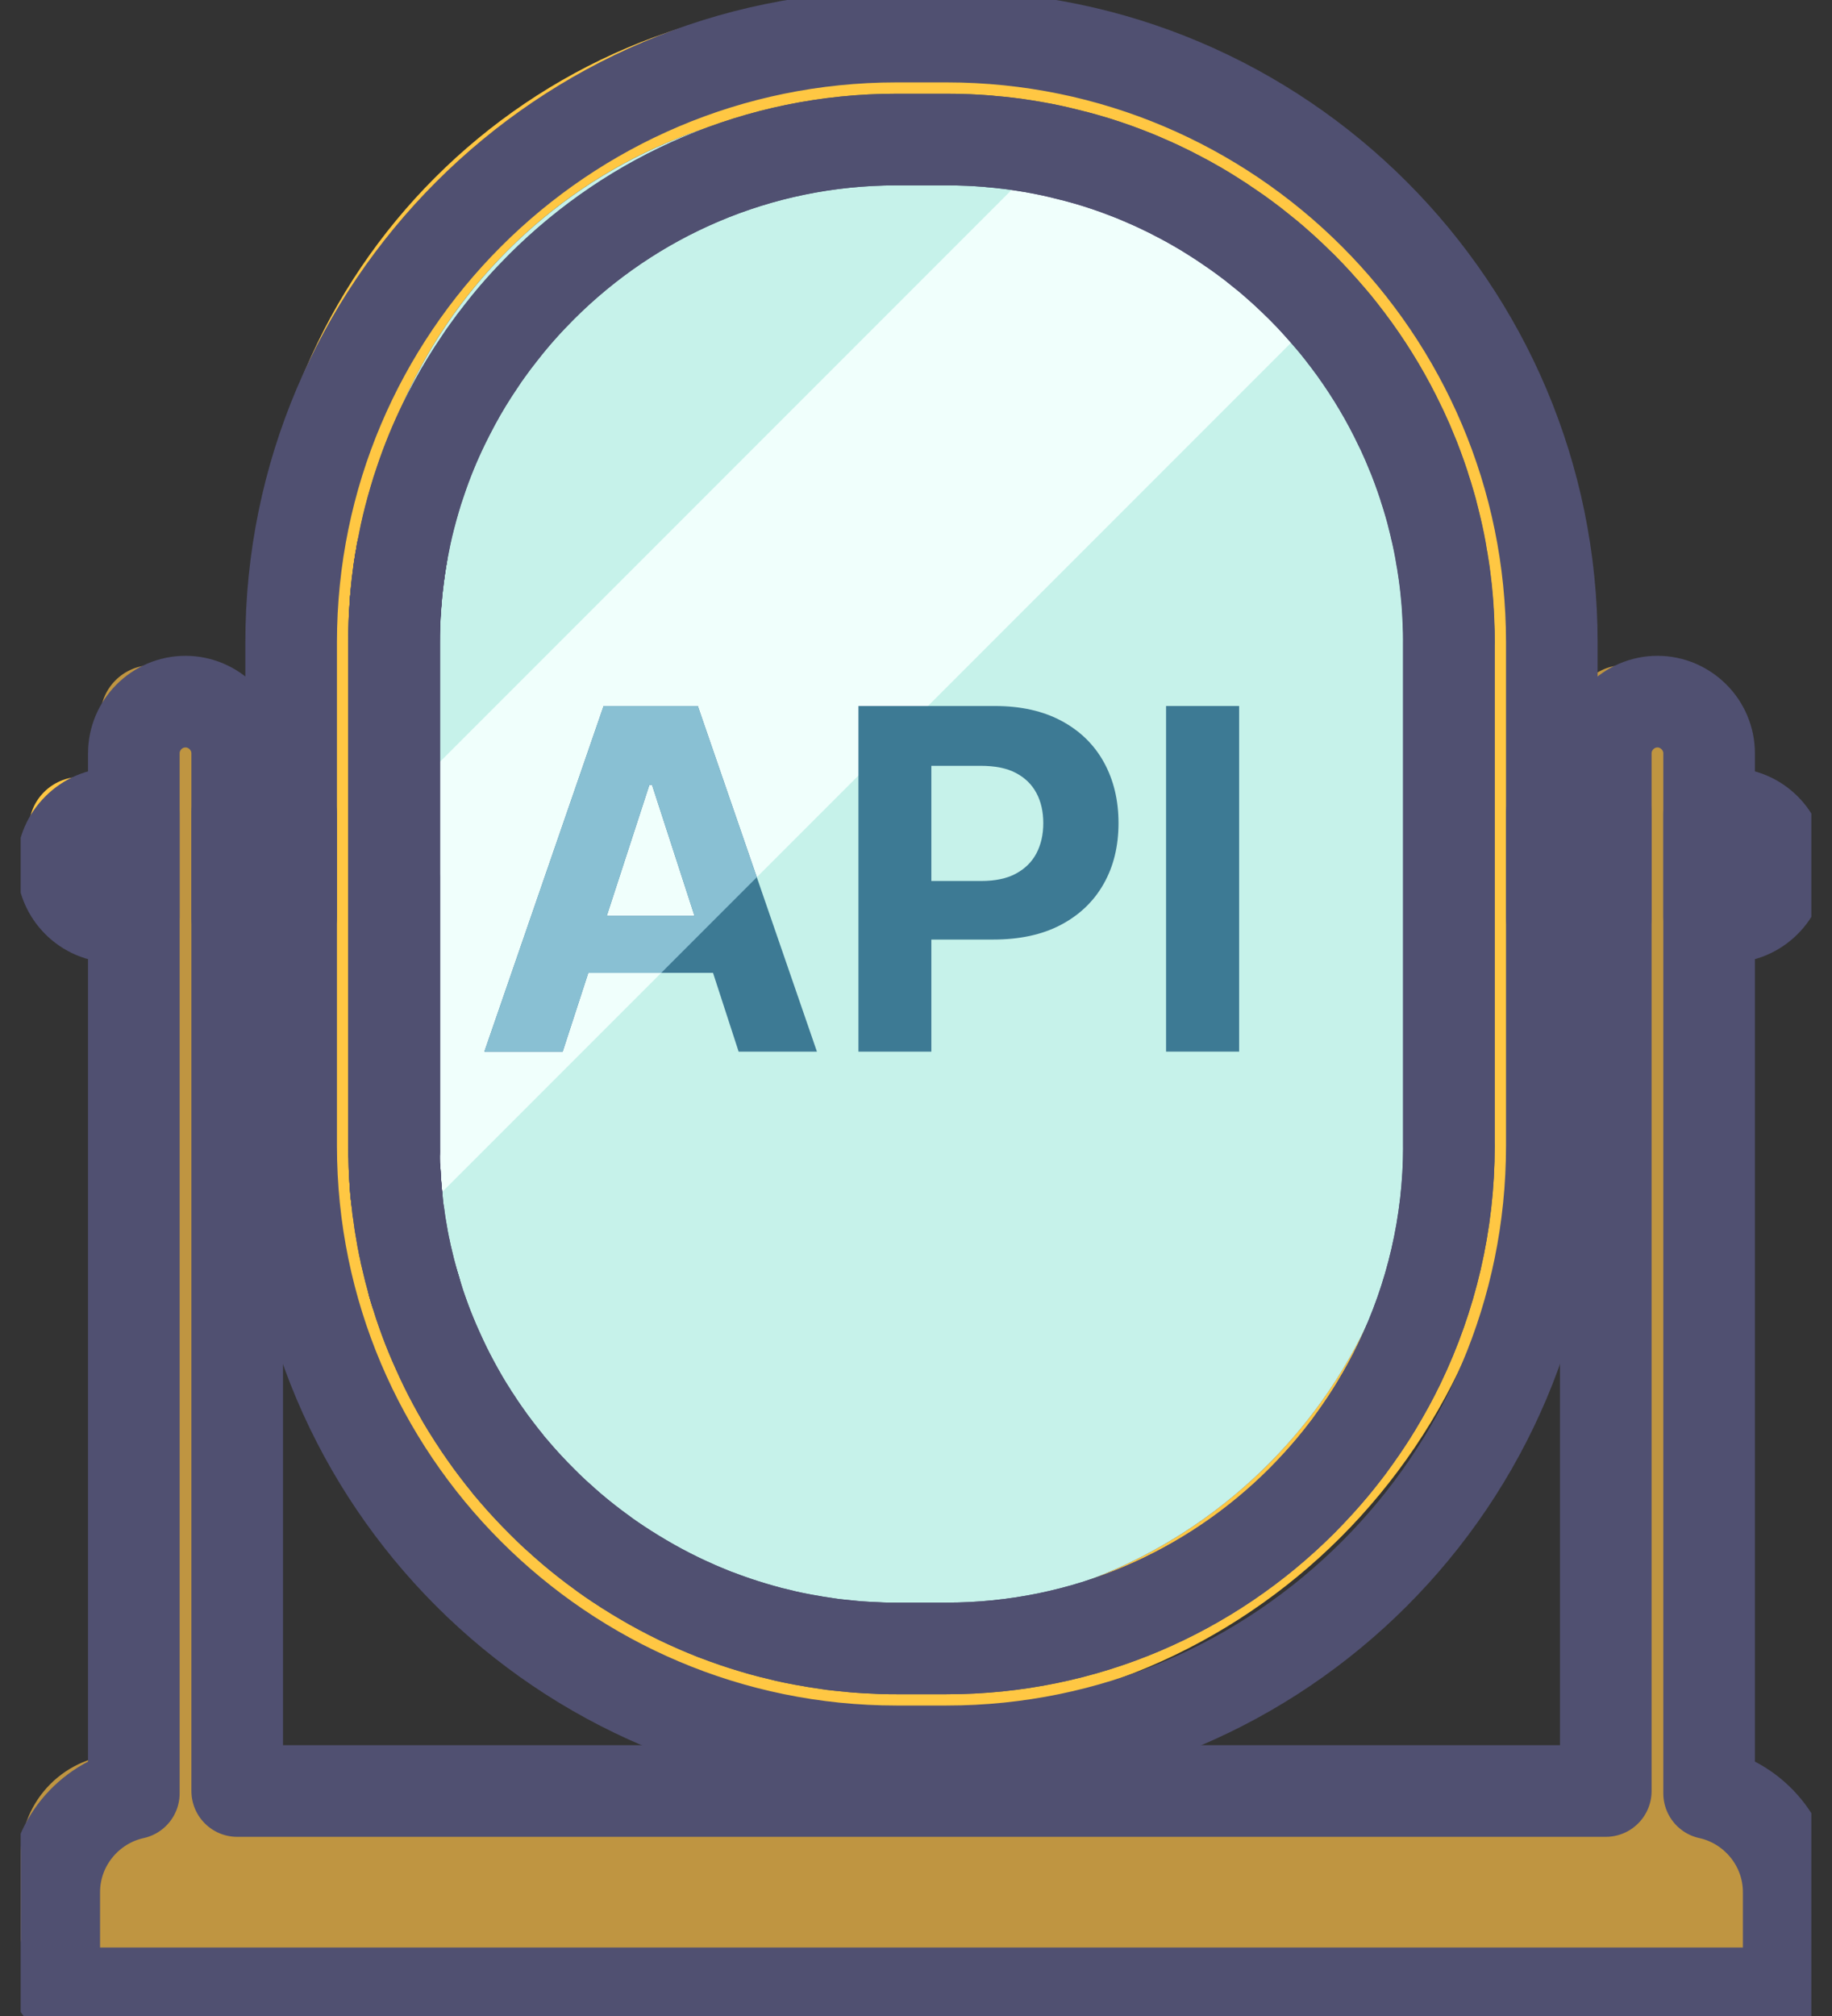
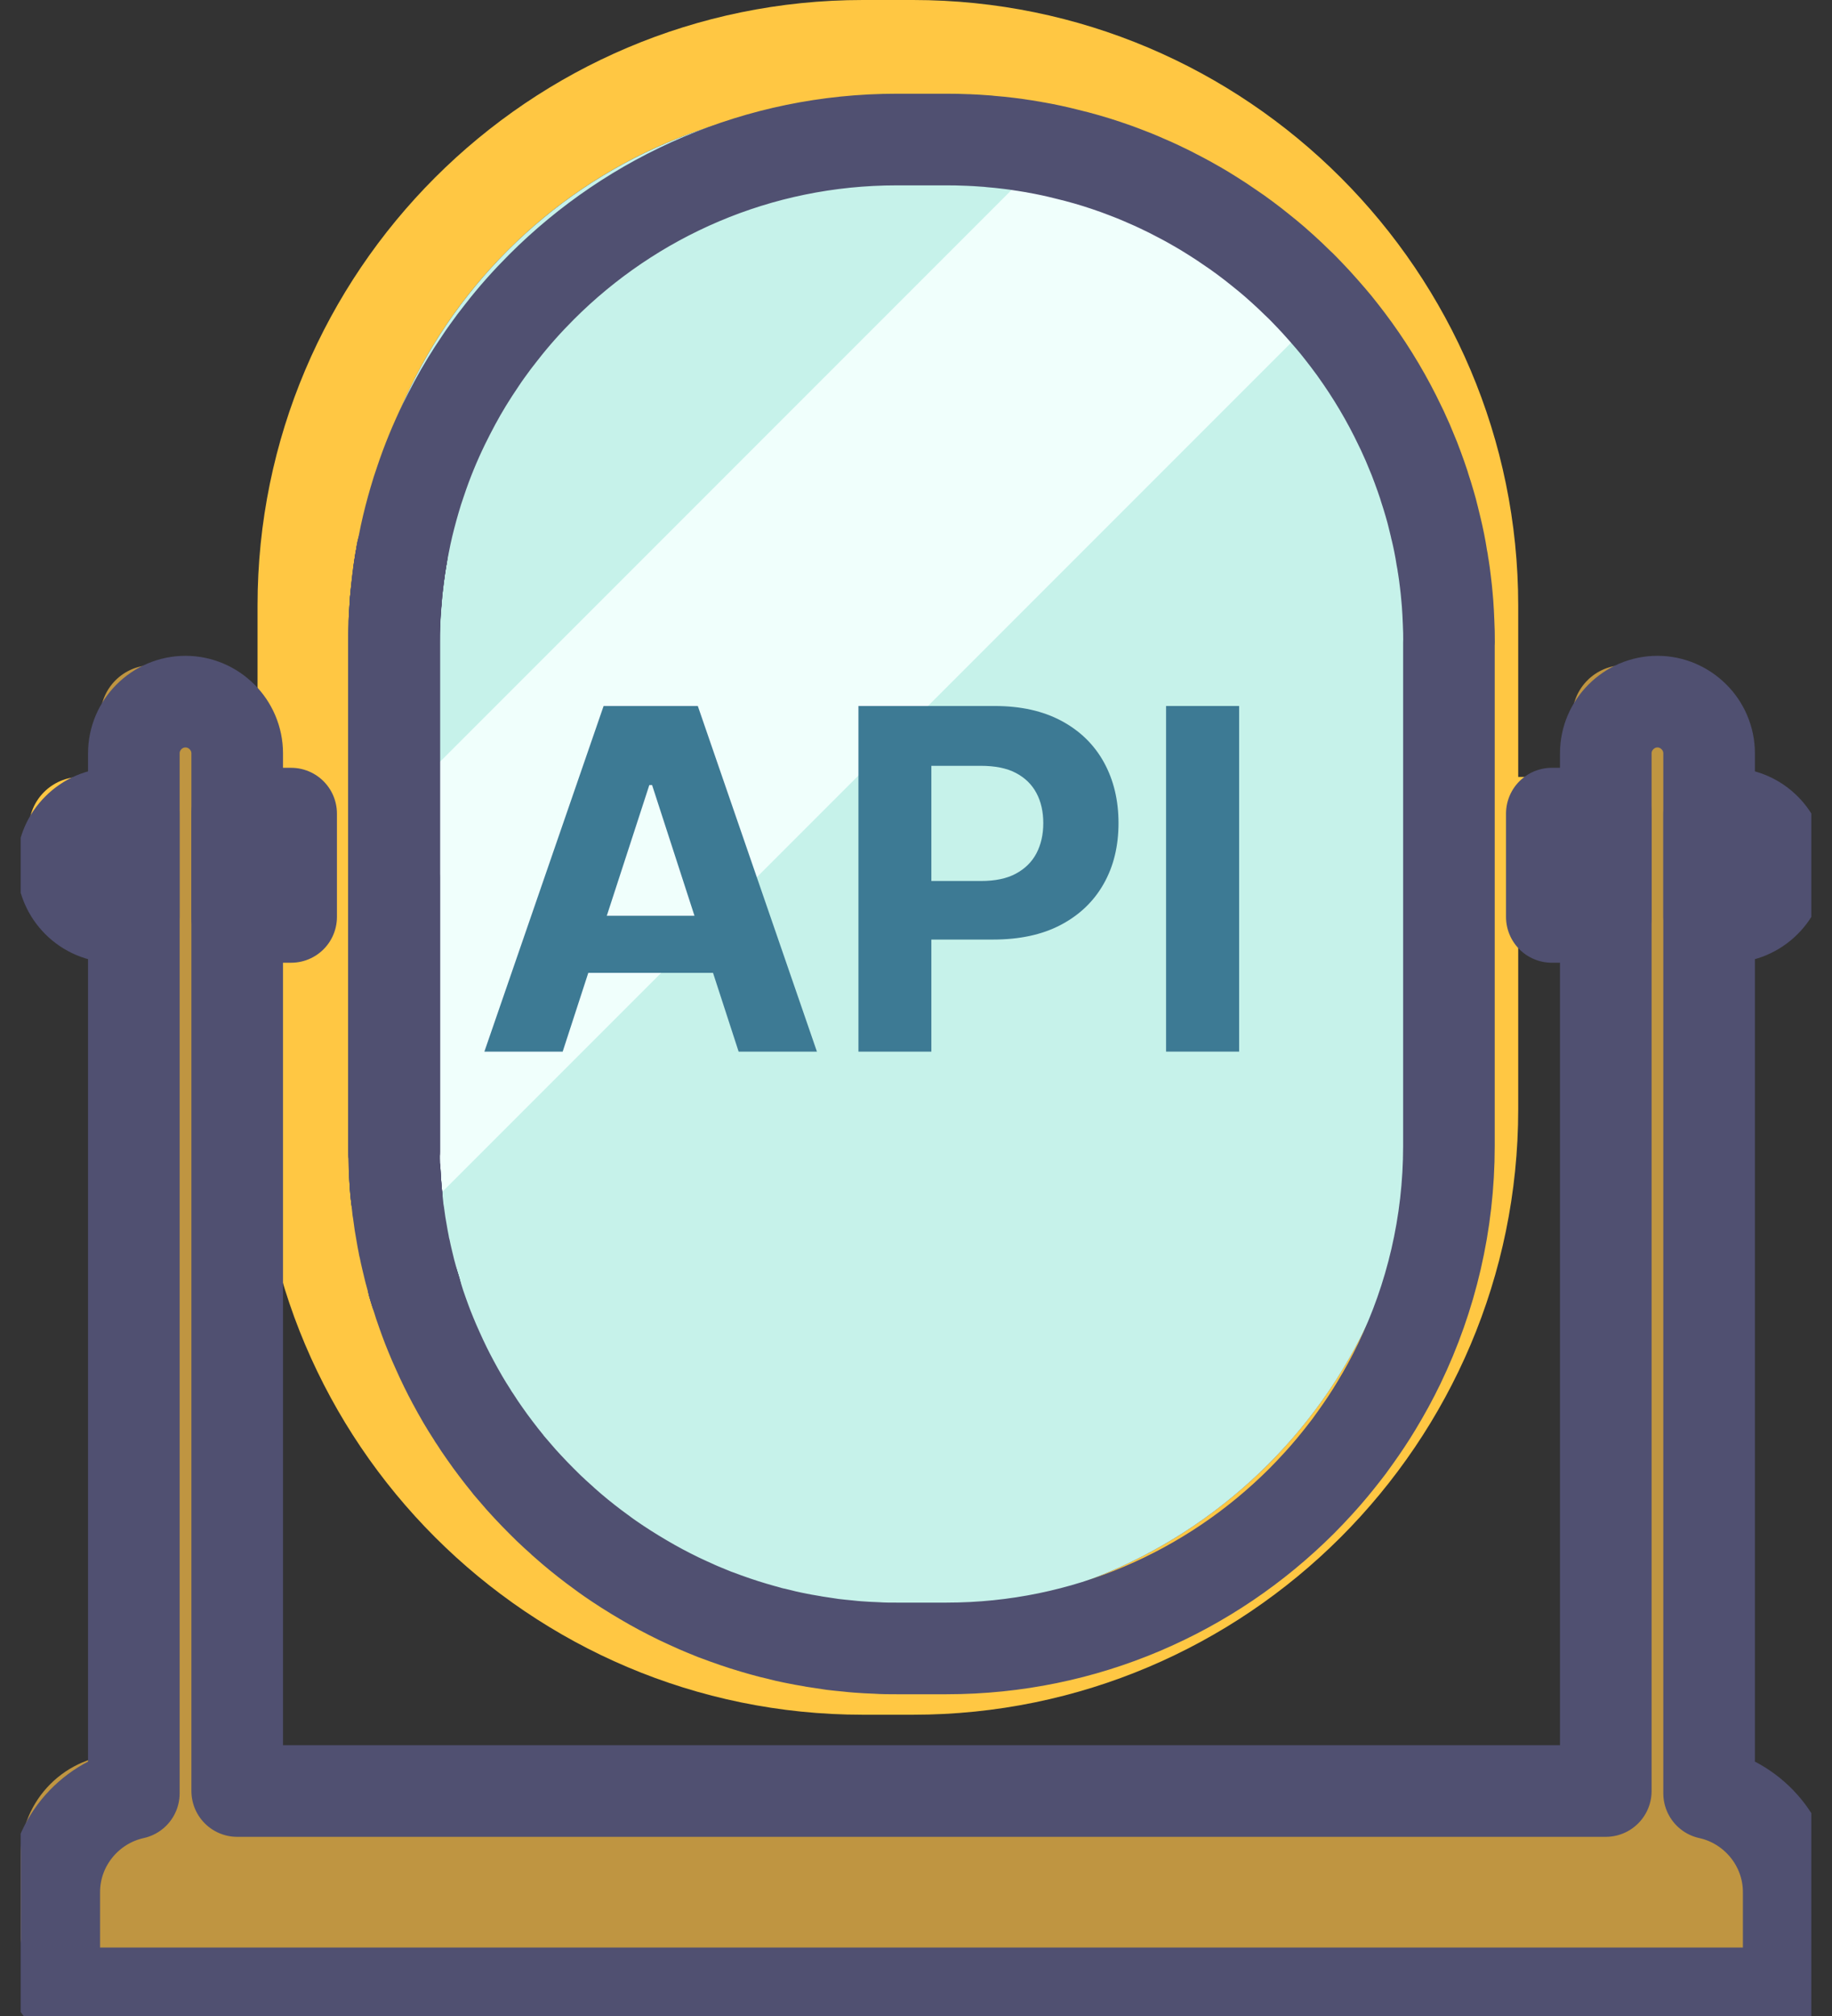
<svg xmlns="http://www.w3.org/2000/svg" width="50" height="55" viewBox="0 0 50 55" fill="none">
  <rect x="0" y="0" width="50" height="55" fill="#333333" stroke="none" />
  <g clip-path="url(#clip0_3_26610)">
    <path d="M24.917 0H23.551C14.44 0 7.029 7.411 7.029 16.521V30.263C7.029 39.371 14.44 46.781 23.551 46.781H24.917C34.025 46.781 41.436 39.371 41.436 30.263V16.521C41.436 7.411 34.025 0 24.917 0ZM38.627 30.263C38.627 37.823 32.477 43.973 24.917 43.973H23.551C15.99 43.973 9.837 37.823 9.837 30.263V16.521C9.837 8.961 15.99 2.808 23.551 2.808H24.917C32.477 2.808 38.627 8.961 38.627 16.521V30.263Z" fill="#FFC743" />
    <path d="M38.63 16.522V30.263C38.63 37.823 32.477 43.973 24.92 43.973H23.554C17.354 43.973 12.099 39.836 10.408 34.179C10.037 32.937 9.837 31.623 9.837 30.263V16.522C9.837 8.961 15.993 2.808 23.554 2.808H24.92C26.443 2.808 27.906 3.058 29.276 3.517C32.025 4.443 34.39 6.219 36.056 8.531C37.676 10.78 38.63 13.542 38.63 16.522Z" fill="#C6F2EA" />
    <path d="M2.199 24.016H7.366C8.145 24.016 8.776 23.385 8.776 22.606C8.776 21.827 8.145 21.196 7.366 21.196H2.199C1.42 21.196 0.789 21.827 0.789 22.606C0.789 23.385 1.42 24.016 2.199 24.016Z" fill="#FFC743" />
    <path d="M41.099 24.016H46.266C47.045 24.016 47.676 23.385 47.676 22.606C47.676 21.827 47.045 21.196 46.266 21.196H41.099C40.32 21.196 39.688 21.827 39.688 22.606C39.688 23.385 40.32 24.016 41.099 24.016Z" fill="#FFC743" />
-     <path d="M2.739 19.558L2.739 48.195C2.739 48.974 3.37 49.605 4.149 49.605C4.928 49.605 5.559 48.974 5.559 48.195L5.559 19.558C5.559 18.779 4.928 18.147 4.149 18.147C3.37 18.147 2.739 18.779 2.739 19.558Z" fill="#BF9541" />
+     <path d="M2.739 19.558C2.739 48.974 3.37 49.605 4.149 49.605C4.928 49.605 5.559 48.974 5.559 48.195L5.559 19.558C5.559 18.779 4.928 18.147 4.149 18.147C3.37 18.147 2.739 18.779 2.739 19.558Z" fill="#BF9541" />
    <path d="M42.912 19.558V48.195C42.912 48.974 43.543 49.605 44.322 49.605C45.101 49.605 45.732 48.974 45.732 48.195V19.558C45.732 18.779 45.101 18.147 44.322 18.147C43.543 18.147 42.912 18.779 42.912 19.558Z" fill="#BF9541" />
    <path d="M3.325 47.864H45.142C46.665 47.864 47.904 49.1 47.904 50.626V52.866C47.904 53.153 47.67 53.387 47.383 53.387H1.085C0.798 53.387 0.564 53.153 0.564 52.866V50.626C0.564 49.103 1.8 47.864 3.325 47.864Z" fill="#BF9541" />
    <path d="M25.326 19.261L23.429 21.158V19.261H25.326Z" fill="#89C0D3" />
    <path d="M36.056 8.531L10.408 34.179C10.037 32.937 9.837 31.623 9.837 30.263V22.955L29.276 3.516C32.025 4.443 34.39 6.219 36.056 8.531Z" fill="#F0FFFC" />
    <path d="M20.655 23.932L19.045 19.261H16.474L13.22 28.69H15.357L16.056 26.541L16.561 24.984L17.722 21.417H17.797L18.954 24.984L19.114 25.474L19.46 26.541L20.159 28.69H22.296L20.655 23.932ZM15.223 24.984V26.541H20.268V24.984H15.223Z" fill="#3D7A94" />
    <path d="M30.128 20.796C29.863 20.316 29.479 19.941 28.976 19.67C28.471 19.398 27.863 19.261 27.148 19.261H23.429V28.69H25.419V25.633H27.098C27.822 25.633 28.44 25.502 28.951 25.233C29.46 24.965 29.85 24.594 30.122 24.113C30.393 23.636 30.527 23.083 30.527 22.456C30.527 21.829 30.393 21.277 30.128 20.796ZM28.287 23.28C28.162 23.517 27.975 23.701 27.725 23.835C27.476 23.97 27.157 24.035 26.774 24.035H25.419V20.893H26.764C27.151 20.893 27.473 20.955 27.722 21.086C27.975 21.218 28.162 21.402 28.287 21.636C28.412 21.87 28.474 22.144 28.474 22.456C28.474 22.768 28.412 23.04 28.287 23.28Z" fill="#3D7A94" />
    <path d="M31.825 19.261V28.69H33.819V19.261H31.825Z" fill="#3D7A94" />
-     <path d="M19.045 19.261H16.474L13.22 28.69H15.357L16.056 26.541H18.047L19.114 25.474L19.603 24.984L20.655 23.932L19.045 19.261ZM16.561 24.984L17.722 21.417H17.797L18.954 24.984H16.561Z" fill="#89C0D3" />
    <path d="M10.954 15.183C10.957 15.142 10.967 15.102 10.973 15.058C10.973 15.052 10.976 15.046 10.979 15.036C10.979 15.046 10.976 15.052 10.976 15.058C10.973 15.064 10.973 15.071 10.973 15.077C10.967 15.114 10.96 15.149 10.954 15.183ZM10.954 15.183C10.942 15.255 10.929 15.326 10.92 15.395C10.917 15.392 10.917 15.383 10.92 15.383C10.929 15.317 10.939 15.248 10.954 15.183ZM10.773 31.966C10.783 32.2 10.798 32.431 10.826 32.662C10.801 32.431 10.786 32.2 10.773 31.966ZM11.326 35.174C11.31 35.13 11.297 35.084 11.282 35.037C11.294 35.084 11.31 35.13 11.322 35.177C11.329 35.205 11.338 35.23 11.347 35.255C11.341 35.227 11.332 35.199 11.326 35.174ZM10.898 15.517C10.898 15.517 10.895 15.539 10.895 15.548C10.889 15.567 10.889 15.585 10.889 15.604C10.892 15.582 10.895 15.564 10.898 15.542C10.904 15.495 10.911 15.445 10.92 15.398C10.914 15.404 10.914 15.414 10.914 15.42C10.908 15.451 10.901 15.486 10.898 15.517ZM10.836 16.029C10.829 16.091 10.823 16.153 10.817 16.216C10.811 16.222 10.811 16.231 10.817 16.238C10.811 16.275 10.808 16.316 10.808 16.353C10.805 16.359 10.801 16.362 10.805 16.369C10.801 16.378 10.801 16.39 10.805 16.4C10.811 16.316 10.82 16.231 10.826 16.147C10.836 16.041 10.848 15.932 10.864 15.826C10.873 15.751 10.879 15.676 10.892 15.604C10.886 15.623 10.883 15.645 10.883 15.663C10.867 15.785 10.851 15.907 10.839 16.029H10.836ZM10.795 16.447C10.795 16.447 10.795 16.459 10.795 16.462C10.789 16.484 10.789 16.503 10.789 16.521C10.789 16.521 10.789 16.524 10.789 16.528C10.786 16.562 10.783 16.599 10.783 16.634C10.783 16.634 10.783 16.636 10.783 16.64C10.783 16.64 10.78 16.649 10.783 16.652C10.773 16.715 10.77 16.774 10.77 16.837C10.767 16.846 10.767 16.855 10.77 16.865C10.77 16.865 10.77 16.867 10.77 16.871C10.764 16.943 10.761 17.015 10.761 17.086C10.755 17.23 10.752 17.376 10.752 17.52V31.261C10.752 31.317 10.752 31.371 10.755 31.424V17.52C10.755 17.352 10.755 17.186 10.764 17.018C10.764 16.993 10.764 16.968 10.767 16.943C10.77 16.821 10.78 16.696 10.789 16.575C10.789 16.562 10.789 16.553 10.792 16.54C10.789 16.531 10.792 16.518 10.792 16.509C10.792 16.472 10.798 16.437 10.801 16.4H10.798C10.795 16.415 10.795 16.431 10.795 16.447Z" stroke="#505071" stroke-width="2.5" stroke-linecap="round" stroke-linejoin="round" />
-     <path d="M25.834 0.998H24.468C15.357 0.998 7.946 8.409 7.946 17.52V31.261C7.946 40.369 15.357 47.78 24.468 47.78H25.834C34.942 47.78 42.353 40.369 42.353 31.261V17.52C42.353 8.409 34.942 0.998 25.834 0.998ZM39.545 31.261C39.545 33.389 39.058 35.402 38.191 37.202C38.094 37.402 37.994 37.599 37.888 37.792C37.782 37.985 37.669 38.179 37.557 38.366C37.386 38.65 37.201 38.925 37.011 39.193C36.946 39.283 36.883 39.371 36.818 39.461C36.621 39.723 36.415 39.982 36.197 40.229C36.125 40.313 36.05 40.394 35.978 40.475C35.828 40.638 35.679 40.797 35.523 40.953C33.039 43.433 29.613 44.972 25.834 44.972H24.468C24.284 44.972 24.1 44.972 23.916 44.959C23.744 44.953 23.575 44.944 23.407 44.931C23.32 44.925 23.232 44.915 23.145 44.906C23.004 44.894 22.864 44.878 22.724 44.862C22.552 44.837 22.38 44.812 22.209 44.784C22.199 44.784 22.19 44.781 22.184 44.778C22.003 44.75 21.822 44.716 21.641 44.678C21.516 44.653 21.391 44.625 21.267 44.591C21.192 44.575 21.12 44.557 21.045 44.538C21.023 44.532 21.001 44.529 20.983 44.522C20.842 44.485 20.702 44.447 20.564 44.404C20.224 44.304 19.89 44.191 19.563 44.064C19.522 44.051 19.485 44.035 19.447 44.02C19.307 43.964 19.167 43.904 19.026 43.845C19.014 43.839 19.004 43.836 18.995 43.83C18.839 43.764 18.683 43.692 18.53 43.617C18.524 43.614 18.521 43.611 18.518 43.611C18.19 43.452 17.869 43.28 17.556 43.096C17.248 42.915 16.948 42.725 16.655 42.522C16.614 42.494 16.574 42.466 16.536 42.438C16.424 42.357 16.315 42.276 16.206 42.195C15.925 41.982 15.653 41.761 15.391 41.527C15.376 41.517 15.363 41.505 15.351 41.489C15.223 41.38 15.095 41.265 14.973 41.143C14.845 41.018 14.717 40.89 14.592 40.762C14.467 40.631 14.343 40.5 14.224 40.366C14.112 40.241 13.999 40.11 13.89 39.979C13.887 39.973 13.881 39.964 13.872 39.954C13.759 39.817 13.647 39.673 13.538 39.53C13.428 39.386 13.322 39.243 13.22 39.093C13.132 38.968 13.045 38.843 12.967 38.716C12.935 38.672 12.904 38.628 12.879 38.581C12.792 38.45 12.711 38.316 12.633 38.182C12.542 38.026 12.452 37.867 12.368 37.708C12.218 37.43 12.081 37.149 11.953 36.862C11.918 36.784 11.884 36.709 11.85 36.631C11.79 36.494 11.734 36.353 11.678 36.213C11.628 36.085 11.581 35.957 11.534 35.826C11.475 35.664 11.422 35.499 11.372 35.333C11.363 35.308 11.354 35.283 11.347 35.255C11.338 35.23 11.329 35.205 11.322 35.177C11.31 35.13 11.294 35.084 11.282 35.037C11.276 35.015 11.269 34.996 11.266 34.974C11.207 34.769 11.154 34.562 11.107 34.353C11.082 34.266 11.063 34.176 11.048 34.085C11.032 34.032 11.023 33.979 11.014 33.923C10.995 33.845 10.982 33.767 10.97 33.686C10.932 33.486 10.901 33.283 10.876 33.08C10.864 33.027 10.857 32.971 10.854 32.918C10.845 32.834 10.836 32.747 10.826 32.662C10.798 32.431 10.783 32.2 10.773 31.966C10.764 31.851 10.758 31.739 10.758 31.623C10.758 31.611 10.758 31.602 10.758 31.589C10.758 31.536 10.758 31.48 10.758 31.424C10.755 31.371 10.755 31.317 10.755 31.261V17.52C10.755 17.376 10.758 17.23 10.764 17.086C10.764 17.061 10.764 17.039 10.767 17.018C10.767 16.993 10.767 16.968 10.77 16.943C10.77 16.918 10.77 16.893 10.773 16.871C10.773 16.871 10.773 16.869 10.773 16.865C10.773 16.865 10.77 16.846 10.773 16.837C10.773 16.774 10.779 16.715 10.786 16.652C10.783 16.649 10.783 16.643 10.786 16.64C10.786 16.64 10.786 16.638 10.786 16.634C10.786 16.599 10.789 16.562 10.792 16.528C10.792 16.528 10.792 16.526 10.792 16.521C10.792 16.521 10.795 16.512 10.795 16.509C10.795 16.493 10.795 16.478 10.795 16.465C10.795 16.465 10.795 16.453 10.795 16.45C10.795 16.431 10.795 16.415 10.798 16.4C10.798 16.39 10.798 16.378 10.801 16.369C10.798 16.362 10.801 16.359 10.804 16.353C10.804 16.316 10.807 16.275 10.814 16.238C10.811 16.231 10.811 16.222 10.814 16.216C10.826 16.032 10.848 15.848 10.876 15.663C10.876 15.645 10.879 15.623 10.886 15.604C10.886 15.585 10.886 15.567 10.892 15.548C10.892 15.539 10.892 15.526 10.895 15.517C10.898 15.486 10.904 15.454 10.911 15.42C10.911 15.414 10.911 15.404 10.917 15.398C10.917 15.398 10.914 15.386 10.917 15.383C10.926 15.317 10.935 15.248 10.951 15.183C10.957 15.149 10.963 15.114 10.97 15.077V15.058H10.973C10.973 15.058 10.976 15.046 10.976 15.036C11.004 14.886 11.035 14.734 11.066 14.584C11.135 14.266 11.216 13.957 11.307 13.648C11.357 13.473 11.413 13.298 11.472 13.127C11.65 12.596 11.862 12.078 12.105 11.579C12.202 11.379 12.302 11.183 12.408 10.989C12.514 10.793 12.623 10.602 12.739 10.415C12.854 10.228 12.973 10.041 13.098 9.86C13.157 9.769 13.219 9.676 13.285 9.588C13.413 9.407 13.544 9.233 13.681 9.061C14.018 8.627 14.383 8.219 14.773 7.829C17.257 5.345 20.686 3.807 24.465 3.807H25.831C26.019 3.807 26.206 3.81 26.393 3.819H26.409C26.568 3.825 26.727 3.835 26.883 3.847C26.93 3.85 26.977 3.853 27.023 3.86C27.189 3.872 27.354 3.891 27.516 3.91C27.65 3.925 27.785 3.944 27.916 3.966C27.925 3.966 27.931 3.969 27.941 3.969C28.022 3.981 28.103 3.994 28.184 4.009C28.209 4.013 28.231 4.016 28.256 4.022C28.543 4.072 28.83 4.134 29.111 4.206C29.476 4.293 29.835 4.396 30.187 4.515C30.378 4.577 30.562 4.646 30.749 4.718C30.889 4.771 31.026 4.827 31.164 4.886C31.195 4.899 31.229 4.914 31.264 4.93C31.389 4.983 31.513 5.039 31.638 5.098C31.825 5.186 32.013 5.279 32.194 5.376C32.346 5.454 32.496 5.538 32.643 5.623C32.646 5.623 32.646 5.626 32.649 5.626C32.802 5.713 32.952 5.804 33.101 5.9C33.251 5.994 33.401 6.091 33.548 6.194C33.697 6.293 33.841 6.396 33.984 6.502C34.128 6.605 34.268 6.715 34.406 6.83C34.54 6.933 34.671 7.042 34.799 7.155C34.805 7.161 34.811 7.167 34.814 7.17C34.949 7.286 35.083 7.404 35.211 7.529C35.276 7.588 35.339 7.648 35.401 7.713C35.467 7.772 35.529 7.835 35.591 7.9C35.701 8.01 35.807 8.119 35.907 8.231C36.044 8.381 36.178 8.534 36.309 8.687C36.415 8.808 36.515 8.933 36.615 9.061C36.624 9.074 36.637 9.089 36.646 9.102C36.736 9.217 36.827 9.336 36.914 9.457C36.933 9.479 36.949 9.504 36.967 9.529C37.438 10.184 37.857 10.886 38.206 11.623C38.25 11.71 38.29 11.794 38.328 11.882C38.387 12.01 38.443 12.138 38.496 12.272C38.565 12.428 38.627 12.59 38.687 12.752C38.746 12.911 38.802 13.07 38.855 13.233C38.861 13.252 38.868 13.273 38.874 13.295C38.924 13.448 38.974 13.604 39.017 13.76C39.052 13.879 39.086 14 39.114 14.125C39.139 14.216 39.161 14.309 39.183 14.403C39.183 14.409 39.183 14.418 39.189 14.428C39.217 14.55 39.245 14.674 39.27 14.799C39.298 14.936 39.323 15.077 39.345 15.217C39.358 15.28 39.37 15.342 39.376 15.404C39.379 15.414 39.382 15.426 39.382 15.436C39.404 15.579 39.426 15.723 39.442 15.866C39.46 16.003 39.473 16.144 39.485 16.281C39.492 16.344 39.498 16.406 39.501 16.465C39.514 16.631 39.523 16.796 39.529 16.965C39.538 17.149 39.542 17.333 39.542 17.52V31.261H39.545Z" stroke="#505071" stroke-width="2.5" stroke-linecap="round" stroke-linejoin="round" />
    <path d="M10.889 15.604C10.892 15.582 10.895 15.564 10.898 15.542C10.895 15.542 10.895 15.545 10.895 15.548C10.889 15.567 10.889 15.585 10.889 15.604ZM10.889 15.604C10.867 15.745 10.851 15.888 10.836 16.029M10.889 15.604C10.883 15.623 10.879 15.645 10.879 15.664C10.864 15.785 10.848 15.907 10.836 16.029M10.836 16.029C10.82 16.153 10.811 16.275 10.801 16.4C10.798 16.39 10.798 16.378 10.801 16.369C10.798 16.362 10.801 16.359 10.805 16.353C10.805 16.316 10.808 16.275 10.814 16.238H10.817C10.811 16.231 10.811 16.222 10.817 16.216C10.823 16.153 10.829 16.091 10.836 16.029ZM10.92 15.383C10.92 15.383 10.917 15.392 10.92 15.395C10.929 15.326 10.942 15.255 10.954 15.183C10.939 15.248 10.929 15.317 10.92 15.383ZM10.795 16.45C10.795 16.45 10.795 16.459 10.795 16.462C10.795 16.462 10.795 16.494 10.795 16.509C10.795 16.472 10.801 16.437 10.805 16.4C10.801 16.416 10.798 16.431 10.798 16.447L10.795 16.45ZM10.789 16.528C10.789 16.528 10.789 16.537 10.792 16.54C10.789 16.531 10.792 16.518 10.792 16.509C10.792 16.512 10.792 16.518 10.789 16.522C10.786 16.525 10.786 16.525 10.789 16.528ZM10.783 16.64C10.783 16.64 10.78 16.649 10.783 16.653C10.773 16.715 10.77 16.774 10.77 16.837C10.767 16.846 10.767 16.855 10.77 16.865C10.77 16.865 10.77 16.867 10.77 16.871C10.767 16.893 10.767 16.918 10.767 16.943C10.77 16.821 10.78 16.696 10.789 16.575L10.783 16.634C10.783 16.634 10.78 16.637 10.783 16.64Z" stroke="#505071" stroke-width="2.5" stroke-linecap="round" stroke-linejoin="round" />
    <path d="M39.545 17.52V31.261C39.545 33.389 39.058 35.402 38.191 37.202C38.094 37.402 37.994 37.599 37.888 37.792C37.782 37.986 37.67 38.179 37.557 38.366C37.386 38.65 37.202 38.925 37.011 39.193C36.946 39.283 36.883 39.371 36.818 39.461C36.618 39.723 36.412 39.982 36.197 40.229C36.125 40.313 36.05 40.394 35.978 40.475C35.829 40.638 35.679 40.797 35.523 40.953C33.039 43.433 29.613 44.972 25.835 44.972H24.468C24.284 44.972 24.1 44.972 23.916 44.959C23.744 44.953 23.576 44.944 23.407 44.931C23.32 44.925 23.232 44.916 23.145 44.906C23.005 44.894 22.864 44.878 22.724 44.862C22.552 44.837 22.381 44.812 22.209 44.784C22.2 44.784 22.19 44.781 22.184 44.778C22.003 44.75 21.822 44.716 21.641 44.678C21.516 44.653 21.392 44.625 21.267 44.591C21.192 44.575 21.12 44.557 21.045 44.538C21.023 44.532 21.002 44.529 20.983 44.522C20.842 44.485 20.702 44.444 20.565 44.404C20.224 44.304 19.891 44.188 19.563 44.064C19.523 44.051 19.485 44.036 19.448 44.02C19.307 43.964 19.167 43.904 19.026 43.845C19.014 43.839 19.005 43.836 18.995 43.83C18.839 43.761 18.683 43.689 18.53 43.617C18.524 43.614 18.521 43.611 18.518 43.611C18.19 43.452 17.869 43.281 17.557 43.096C17.248 42.915 16.948 42.725 16.655 42.522C16.614 42.494 16.574 42.466 16.536 42.438C16.424 42.357 16.315 42.276 16.206 42.195C15.925 41.983 15.653 41.761 15.391 41.527C15.376 41.517 15.363 41.505 15.351 41.489C15.223 41.377 15.098 41.262 14.973 41.143C14.845 41.018 14.717 40.89 14.593 40.762C14.468 40.631 14.343 40.5 14.224 40.366C14.112 40.238 14.003 40.11 13.89 39.979C13.887 39.973 13.881 39.964 13.872 39.954C13.759 39.817 13.647 39.673 13.538 39.53C13.429 39.386 13.323 39.243 13.22 39.093C13.132 38.971 13.048 38.843 12.967 38.716C12.936 38.672 12.905 38.628 12.88 38.581C12.795 38.45 12.711 38.316 12.633 38.182C12.543 38.026 12.452 37.867 12.368 37.708C12.218 37.43 12.081 37.149 11.953 36.862C11.918 36.784 11.884 36.709 11.85 36.631C11.791 36.494 11.734 36.354 11.678 36.213C11.628 36.085 11.582 35.957 11.535 35.826C11.476 35.664 11.422 35.499 11.373 35.333C11.363 35.308 11.354 35.283 11.348 35.255C11.341 35.227 11.332 35.199 11.326 35.174C11.31 35.13 11.298 35.084 11.282 35.037C11.276 35.015 11.27 34.996 11.266 34.974C11.207 34.769 11.154 34.563 11.107 34.353C11.085 34.266 11.067 34.176 11.048 34.085C11.032 34.032 11.023 33.979 11.014 33.923C10.998 33.845 10.982 33.764 10.97 33.686C10.932 33.486 10.901 33.283 10.876 33.081C10.864 33.027 10.858 32.971 10.854 32.918C10.845 32.834 10.836 32.747 10.826 32.662C10.802 32.431 10.786 32.201 10.773 31.967C10.767 31.851 10.761 31.739 10.758 31.623C10.758 31.611 10.758 31.602 10.758 31.589C10.758 31.536 10.758 31.48 10.758 31.424V17.52C10.758 17.352 10.758 17.186 10.767 17.018C10.767 16.993 10.767 16.968 10.77 16.943C10.773 16.821 10.783 16.696 10.792 16.575C10.792 16.562 10.792 16.553 10.795 16.54C10.792 16.531 10.795 16.518 10.795 16.509C10.795 16.472 10.802 16.437 10.805 16.4C10.814 16.275 10.823 16.153 10.839 16.029C10.854 15.888 10.87 15.745 10.892 15.604C10.895 15.582 10.898 15.564 10.901 15.542C10.908 15.495 10.914 15.445 10.923 15.398C10.932 15.326 10.945 15.255 10.957 15.183C10.964 15.149 10.97 15.114 10.976 15.077C10.976 15.071 10.976 15.064 10.979 15.058C10.979 15.052 10.982 15.046 10.982 15.036C11.011 14.886 11.042 14.734 11.073 14.584C11.142 14.266 11.223 13.957 11.313 13.648C11.363 13.473 11.419 13.298 11.479 13.127C11.656 12.596 11.869 12.078 12.112 11.579C12.209 11.379 12.312 11.183 12.415 10.989C12.521 10.793 12.63 10.602 12.745 10.415C12.861 10.228 12.979 10.041 13.104 9.86C13.164 9.769 13.226 9.676 13.291 9.588C13.419 9.407 13.55 9.233 13.688 9.061C14.025 8.627 14.39 8.219 14.78 7.829C17.264 5.345 20.693 3.807 24.471 3.807H25.838C26.025 3.807 26.212 3.81 26.399 3.819H26.415C26.574 3.825 26.733 3.835 26.889 3.847C26.936 3.85 26.983 3.853 27.03 3.86C27.195 3.872 27.36 3.891 27.523 3.91C27.657 3.925 27.791 3.944 27.922 3.966C27.931 3.966 27.938 3.969 27.947 3.969C28.028 3.981 28.109 3.994 28.19 4.009C28.215 4.013 28.237 4.016 28.262 4.022C28.549 4.072 28.836 4.134 29.117 4.206C29.482 4.293 29.841 4.396 30.194 4.515C30.384 4.577 30.568 4.646 30.755 4.718C30.896 4.771 31.033 4.827 31.17 4.886C31.201 4.899 31.236 4.914 31.27 4.93C31.395 4.983 31.52 5.039 31.645 5.098C31.832 5.186 32.019 5.279 32.2 5.376C32.353 5.454 32.503 5.538 32.649 5.623C32.652 5.623 32.652 5.626 32.656 5.626C32.808 5.713 32.958 5.804 33.108 5.9C33.258 5.994 33.407 6.091 33.554 6.194C33.704 6.293 33.847 6.396 33.991 6.503C34.134 6.609 34.275 6.718 34.412 6.83C34.546 6.936 34.677 7.045 34.805 7.155C34.812 7.161 34.818 7.167 34.821 7.17C34.955 7.286 35.086 7.407 35.217 7.529C35.283 7.591 35.345 7.651 35.407 7.713C35.473 7.772 35.535 7.835 35.598 7.9C35.704 8.01 35.81 8.119 35.913 8.231C36.05 8.381 36.184 8.534 36.316 8.687C36.422 8.808 36.521 8.933 36.621 9.061C36.631 9.074 36.643 9.089 36.653 9.102C36.743 9.217 36.833 9.336 36.921 9.457C36.94 9.479 36.955 9.504 36.974 9.529C37.445 10.184 37.863 10.886 38.213 11.623C38.256 11.71 38.297 11.794 38.334 11.882C38.394 12.01 38.45 12.138 38.503 12.272C38.571 12.428 38.634 12.59 38.693 12.752C38.752 12.911 38.809 13.071 38.862 13.233C38.868 13.252 38.874 13.273 38.88 13.295C38.93 13.448 38.98 13.604 39.024 13.76C39.058 13.879 39.093 14 39.121 14.125C39.145 14.216 39.167 14.309 39.189 14.403C39.189 14.409 39.189 14.418 39.195 14.428C39.224 14.55 39.252 14.674 39.277 14.799C39.305 14.936 39.33 15.077 39.351 15.217C39.364 15.28 39.376 15.342 39.383 15.405C39.386 15.414 39.389 15.426 39.389 15.436C39.411 15.579 39.433 15.723 39.448 15.866C39.467 16.004 39.479 16.144 39.492 16.281C39.498 16.344 39.504 16.406 39.508 16.465C39.52 16.631 39.529 16.796 39.535 16.965C39.545 17.149 39.548 17.333 39.548 17.52H39.545Z" stroke="#505071" stroke-width="2.5" stroke-linecap="round" stroke-linejoin="round" />
    <path d="M10.798 16.4H10.801C10.798 16.437 10.795 16.471 10.792 16.509C10.792 16.518 10.789 16.531 10.792 16.54C10.789 16.553 10.789 16.562 10.789 16.575C10.78 16.696 10.77 16.821 10.767 16.943C10.764 16.968 10.764 16.993 10.764 17.018C10.758 17.186 10.755 17.351 10.755 17.52V31.424C10.752 31.371 10.752 31.317 10.752 31.261V17.52C10.752 17.376 10.755 17.23 10.761 17.086C10.761 17.015 10.764 16.943 10.77 16.871C10.77 16.871 10.77 16.869 10.77 16.865C10.77 16.865 10.767 16.846 10.77 16.837C10.77 16.774 10.773 16.715 10.783 16.652C10.78 16.649 10.78 16.643 10.783 16.64C10.783 16.64 10.783 16.638 10.783 16.634C10.783 16.599 10.786 16.562 10.789 16.528C10.789 16.528 10.789 16.526 10.789 16.521C10.789 16.503 10.789 16.484 10.795 16.465C10.795 16.465 10.795 16.453 10.795 16.45C10.795 16.431 10.795 16.415 10.798 16.4Z" stroke="#505071" stroke-width="2.5" stroke-linecap="round" stroke-linejoin="round" />
    <path d="M10.879 15.663C10.879 15.645 10.883 15.623 10.889 15.604C10.876 15.679 10.87 15.751 10.861 15.826C10.848 15.932 10.833 16.041 10.823 16.147C10.814 16.231 10.808 16.316 10.801 16.4C10.798 16.39 10.798 16.378 10.801 16.369C10.798 16.362 10.801 16.359 10.805 16.353C10.805 16.316 10.808 16.275 10.814 16.238C10.811 16.231 10.811 16.222 10.814 16.216C10.82 16.153 10.826 16.091 10.833 16.029C10.845 15.907 10.861 15.785 10.876 15.663H10.879Z" stroke="#505071" stroke-width="2.5" stroke-linecap="round" stroke-linejoin="round" />
    <path d="M10.914 15.42C10.914 15.42 10.914 15.404 10.92 15.398C10.911 15.445 10.904 15.495 10.898 15.542C10.895 15.564 10.892 15.582 10.889 15.604C10.889 15.585 10.889 15.567 10.895 15.548C10.895 15.539 10.895 15.526 10.898 15.517C10.901 15.486 10.907 15.451 10.914 15.42Z" stroke="#505071" stroke-width="2.5" stroke-linecap="round" stroke-linejoin="round" />
    <path d="M10.92 15.383C10.929 15.317 10.939 15.248 10.954 15.183C10.942 15.255 10.929 15.326 10.92 15.398C10.92 15.398 10.917 15.386 10.92 15.383Z" stroke="#505071" stroke-width="2.5" stroke-linecap="round" stroke-linejoin="round" />
    <path d="M10.979 15.036C10.979 15.036 10.976 15.052 10.976 15.058C10.973 15.064 10.973 15.071 10.973 15.077C10.967 15.114 10.961 15.149 10.954 15.183C10.957 15.142 10.967 15.102 10.973 15.058C10.973 15.052 10.976 15.046 10.979 15.036Z" stroke="#505071" stroke-width="2.5" stroke-linecap="round" stroke-linejoin="round" />
    <path d="M10.826 32.662C10.798 32.431 10.783 32.201 10.773 31.967C10.786 32.201 10.801 32.431 10.826 32.662Z" stroke="#505071" stroke-width="2.5" stroke-linecap="round" stroke-linejoin="round" />
    <path d="M11.348 35.255C11.338 35.23 11.329 35.205 11.322 35.177C11.31 35.13 11.294 35.084 11.282 35.037C11.298 35.084 11.31 35.13 11.326 35.174C11.332 35.199 11.341 35.227 11.348 35.255Z" stroke="#505071" stroke-width="2.5" stroke-linecap="round" stroke-linejoin="round" />
    <path d="M3.116 22.197H3.653V25.015H3.116C2.339 25.015 1.706 24.381 1.706 23.604C1.706 23.218 1.865 22.865 2.121 22.612C2.374 22.356 2.729 22.197 3.116 22.197Z" stroke="#505071" stroke-width="2.5" stroke-linecap="round" stroke-linejoin="round" />
    <path d="M7.946 22.197H6.473V25.015H7.946V22.197Z" stroke="#505071" stroke-width="2.5" stroke-linecap="round" stroke-linejoin="round" />
    <path d="M43.825 22.197H42.353V25.015H43.825V22.197Z" stroke="#505071" stroke-width="2.5" stroke-linecap="round" stroke-linejoin="round" />
    <path d="M48.593 23.604C48.593 23.991 48.434 24.347 48.178 24.6C47.922 24.856 47.573 25.015 47.183 25.015H46.646V22.197H47.183C47.96 22.197 48.593 22.831 48.593 23.604Z" stroke="#505071" stroke-width="2.5" stroke-linecap="round" stroke-linejoin="round" />
    <path d="M48.818 51.621V53.861C48.818 54.148 48.584 54.382 48.3 54.382H1.999C1.715 54.382 1.481 54.148 1.481 53.861V51.621C1.481 50.304 2.417 49.196 3.653 48.925V20.553C3.653 19.776 4.286 19.142 5.063 19.142C5.45 19.142 5.803 19.302 6.059 19.557C6.314 19.81 6.474 20.166 6.474 20.553V48.862H43.826V20.553C43.826 19.776 44.462 19.142 45.236 19.142C45.626 19.142 45.975 19.302 46.231 19.557C46.487 19.81 46.646 20.166 46.646 20.553V48.925C47.882 49.196 48.818 50.304 48.818 51.621Z" stroke="#505071" stroke-width="2.5" stroke-linecap="round" stroke-linejoin="round" />
    <path d="M10.755 23.951V31.424C10.752 31.371 10.752 31.317 10.752 31.261V23.954H10.755V23.951Z" stroke="#505071" stroke-width="2.5" stroke-linecap="round" stroke-linejoin="round" />
    <path d="M10.826 32.662C10.798 32.431 10.783 32.201 10.773 31.967C10.786 32.201 10.801 32.431 10.826 32.662Z" stroke="#505071" stroke-width="2.5" stroke-linecap="round" stroke-linejoin="round" />
    <path d="M11.325 35.174H11.322C11.31 35.13 11.294 35.084 11.282 35.037C11.297 35.084 11.31 35.13 11.325 35.174Z" stroke="#505071" stroke-width="2.5" stroke-linecap="round" stroke-linejoin="round" />
  </g>
  <defs>
    <clipPath id="clip0_3_26610">
      <rect width="48.872" height="55" fill="white" transform="translate(0.564)" />
    </clipPath>
  </defs>
</svg>